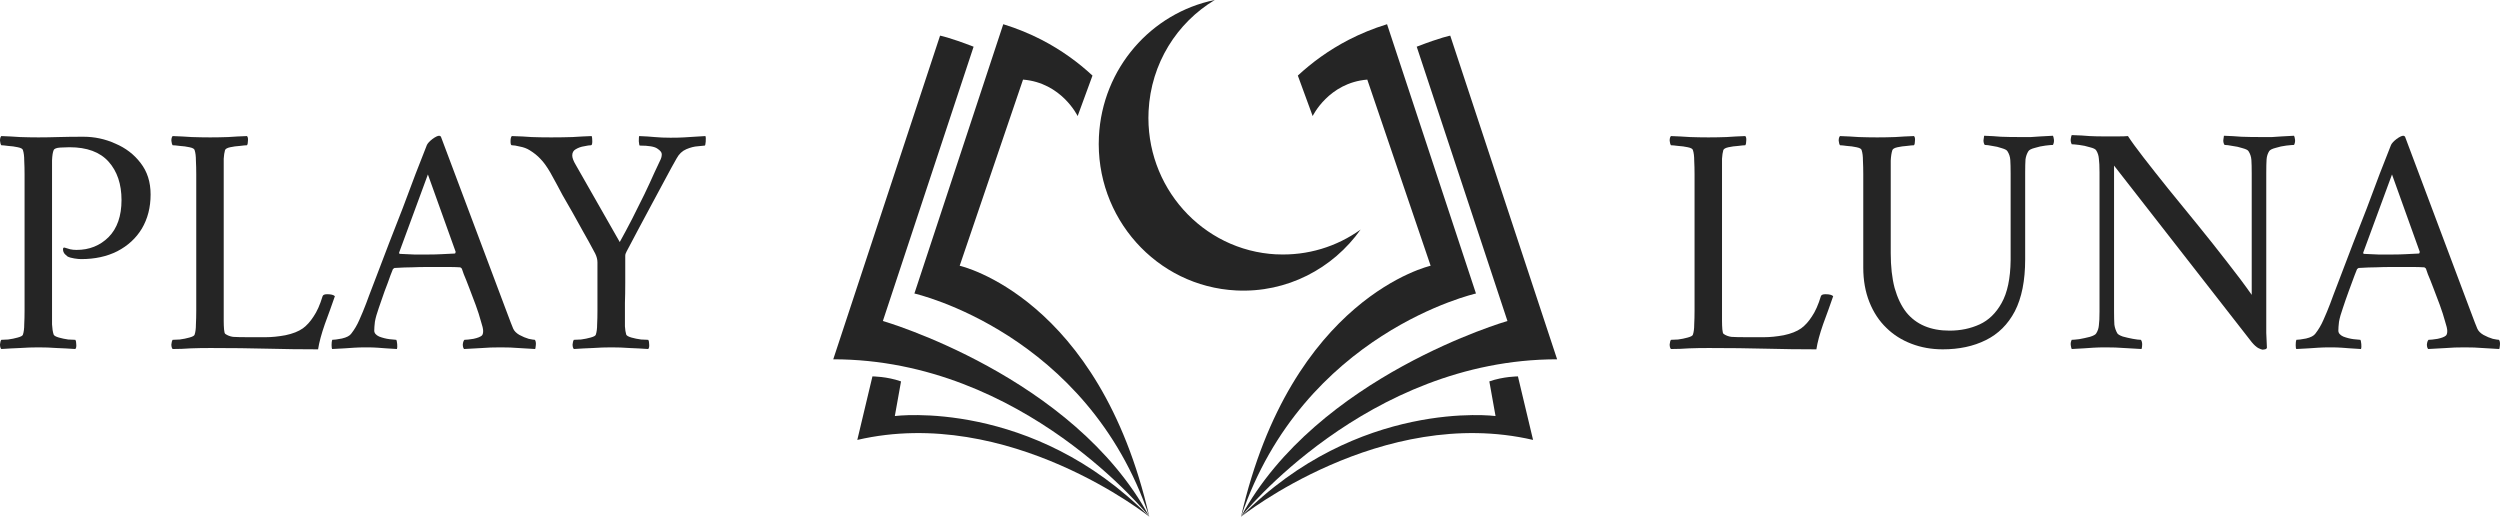
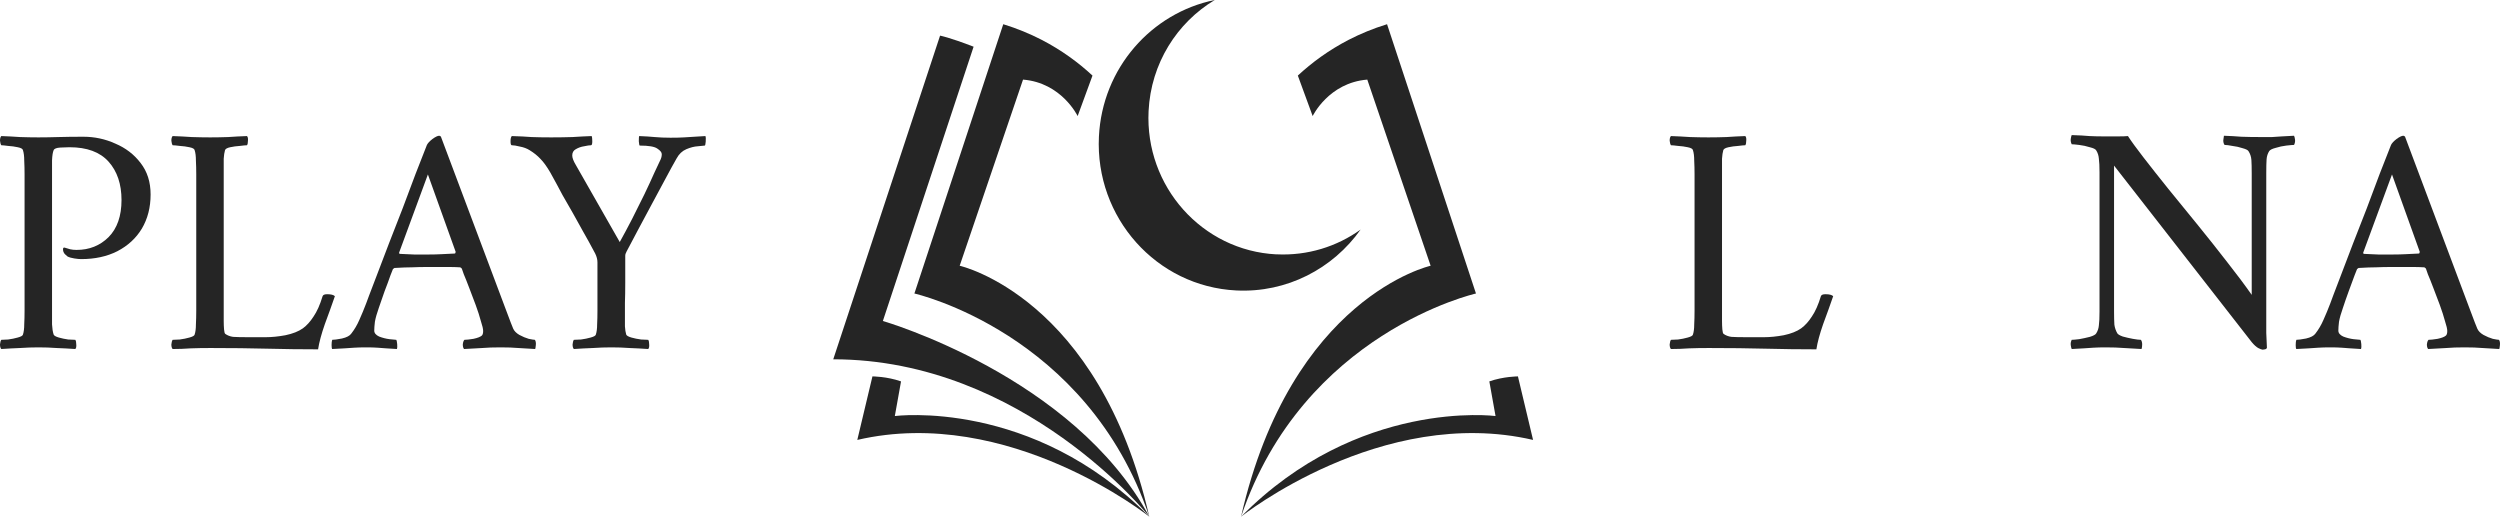
<svg xmlns="http://www.w3.org/2000/svg" width="150" height="31" viewBox="0 0 150 31" fill="none">
  <path d="M68.957 31C68.957 31 60.536 24.284 51.438 26.395L52.346 22.584C52.346 22.584 53.212 22.584 54.062 22.884L53.69 24.962C53.69 24.962 61.938 23.892 68.957 31Z" fill="#252525" />
  <path d="M68.957 31C68.957 31 61.429 21.558 49.995 21.558L56.404 2.139C56.404 2.139 56.925 2.226 58.416 2.802L52.972 19.26C52.972 19.26 64.398 22.557 68.957 31Z" fill="#252525" />
  <path d="M68.957 31C65.227 19.95 54.864 17.61 54.864 17.61L60.196 1.453C61.028 1.708 61.789 2.026 62.486 2.383C63.701 3.01 64.714 3.76 65.549 4.535L64.659 6.964C64.659 6.964 63.701 4.964 61.382 4.776L57.581 15.945C57.581 15.945 65.941 17.812 68.957 31Z" fill="#252525" />
  <path d="M74.465 31C74.465 31 82.886 24.284 91.984 26.395L91.076 22.584C91.076 22.584 90.21 22.584 89.36 22.884L89.732 24.962C89.732 24.962 81.484 23.892 74.465 31Z" fill="#252525" />
-   <path d="M74.465 31C74.465 31 81.993 21.558 93.427 21.558L87.015 2.139C87.015 2.139 86.494 2.226 85.003 2.802L90.447 19.26C90.447 19.26 79.021 22.557 74.462 31" fill="#252525" />
  <path d="M74.465 31C78.195 19.95 88.558 17.61 88.558 17.61L83.223 1.453C82.391 1.708 81.63 2.026 80.933 2.383C79.718 3.01 78.705 3.76 77.87 4.535L78.76 6.964C78.76 6.964 79.718 4.964 82.037 4.776L85.838 15.945C85.838 15.945 77.478 17.812 74.462 31L74.465 31Z" fill="#252525" />
  <path d="M76.586 15.262C72.13 15.039 68.693 11.187 68.915 6.663C69.055 3.8 70.625 1.355 72.885 0C69.084 0.774 66.136 4.086 65.935 8.197C65.699 13.055 69.384 17.187 74.169 17.427C77.218 17.581 79.976 16.115 81.637 13.774C80.213 14.793 78.459 15.353 76.585 15.259L76.586 15.262Z" fill="#252525" />
  <path d="M9.036 11.668C9.036 12.443 8.861 13.125 8.512 13.716C8.163 14.293 7.672 14.746 7.038 15.074C6.418 15.389 5.694 15.546 4.867 15.546C4.763 15.546 4.628 15.533 4.46 15.507C4.292 15.481 4.156 15.442 4.052 15.389C4.027 15.363 3.975 15.317 3.897 15.251C3.82 15.172 3.781 15.074 3.781 14.956C3.781 14.877 3.813 14.844 3.878 14.857C3.981 14.884 4.091 14.917 4.208 14.956C4.324 14.982 4.453 14.995 4.595 14.995C5.358 14.995 5.998 14.739 6.515 14.228C7.032 13.703 7.291 12.961 7.291 12.003C7.291 11.045 7.032 10.277 6.515 9.7C5.998 9.122 5.216 8.834 4.169 8.834C4.052 8.834 3.871 8.84 3.626 8.853C3.393 8.866 3.257 8.919 3.219 9.011C3.167 9.129 3.135 9.332 3.122 9.621C3.122 9.897 3.122 10.179 3.122 10.467V18.657C3.122 18.946 3.122 19.215 3.122 19.464C3.135 19.713 3.167 19.917 3.219 20.074C3.245 20.14 3.348 20.199 3.529 20.252C3.71 20.304 3.897 20.343 4.091 20.37C4.298 20.383 4.44 20.389 4.518 20.389C4.557 20.442 4.576 20.534 4.576 20.665C4.589 20.796 4.57 20.888 4.518 20.941C4.13 20.914 3.755 20.895 3.393 20.881C3.044 20.855 2.682 20.842 2.307 20.842C1.945 20.842 1.577 20.855 1.202 20.881C0.84 20.895 0.465 20.914 0.078 20.941C0.026 20.888 0 20.796 0 20.665C0.013 20.534 0.039 20.442 0.078 20.389C0.155 20.389 0.291 20.383 0.485 20.37C0.692 20.343 0.885 20.304 1.066 20.252C1.26 20.199 1.364 20.14 1.377 20.074C1.428 19.917 1.454 19.713 1.454 19.464C1.467 19.215 1.474 18.946 1.474 18.657V10.448C1.474 10.159 1.467 9.89 1.454 9.641C1.454 9.378 1.428 9.168 1.377 9.011C1.364 8.932 1.26 8.873 1.066 8.834C0.885 8.794 0.692 8.768 0.485 8.755C0.291 8.729 0.155 8.715 0.078 8.715C0.039 8.663 0.013 8.571 0 8.44C0 8.309 0.026 8.217 0.078 8.164C0.465 8.177 0.84 8.197 1.202 8.223C1.577 8.236 1.945 8.243 2.307 8.243C2.682 8.243 3.083 8.236 3.51 8.223C3.949 8.21 4.447 8.204 5.003 8.204C5.675 8.204 6.315 8.341 6.922 8.617C7.543 8.88 8.047 9.267 8.435 9.779C8.835 10.29 9.036 10.92 9.036 11.668Z" fill="#252525" />
  <path d="M13.423 18.657C13.423 18.683 13.423 18.723 13.423 18.775C13.423 18.893 13.423 19.051 13.423 19.247C13.423 19.431 13.43 19.602 13.442 19.759C13.455 19.917 13.481 20.009 13.52 20.035C13.649 20.127 13.804 20.186 13.985 20.212C14.179 20.225 14.476 20.232 14.877 20.232H15.944C16.306 20.232 16.7 20.192 17.126 20.114C17.566 20.022 17.915 19.884 18.174 19.7C18.406 19.53 18.619 19.294 18.813 18.992C19.02 18.69 19.201 18.283 19.356 17.771C19.382 17.692 19.473 17.653 19.628 17.653C19.86 17.653 20.015 17.692 20.093 17.771C19.912 18.296 19.712 18.854 19.492 19.444C19.285 20.035 19.149 20.54 19.085 20.96C18.064 20.96 17.049 20.947 16.041 20.921C15.032 20.895 13.895 20.881 12.628 20.881C12.188 20.881 11.794 20.888 11.445 20.901C11.096 20.927 10.734 20.941 10.359 20.941C10.308 20.888 10.282 20.796 10.282 20.665C10.295 20.534 10.321 20.442 10.359 20.389C10.437 20.389 10.579 20.383 10.786 20.37C10.993 20.343 11.187 20.304 11.368 20.252C11.562 20.199 11.665 20.14 11.678 20.074C11.73 19.917 11.755 19.713 11.755 19.464C11.768 19.215 11.775 18.946 11.775 18.657V10.448C11.775 10.159 11.768 9.89 11.755 9.641C11.755 9.378 11.73 9.168 11.678 9.011C11.665 8.932 11.562 8.873 11.368 8.834C11.187 8.794 10.993 8.768 10.786 8.755C10.579 8.729 10.437 8.715 10.359 8.715C10.321 8.663 10.295 8.571 10.282 8.44C10.282 8.309 10.308 8.217 10.359 8.164C10.747 8.177 11.129 8.197 11.503 8.223C11.878 8.236 12.247 8.243 12.609 8.243C12.983 8.243 13.345 8.236 13.694 8.223C14.056 8.197 14.431 8.177 14.819 8.164C14.871 8.217 14.89 8.309 14.877 8.44C14.877 8.571 14.858 8.663 14.819 8.715C14.742 8.715 14.599 8.729 14.393 8.755C14.186 8.768 13.992 8.794 13.811 8.834C13.63 8.873 13.526 8.932 13.501 9.011C13.462 9.142 13.436 9.313 13.423 9.523C13.423 9.733 13.423 9.962 13.423 10.212C13.423 10.251 13.423 10.29 13.423 10.33C13.423 10.369 13.423 10.409 13.423 10.448V18.657Z" fill="#252525" />
  <path d="M21.97 18.204C21.97 18.204 22.028 18.047 22.145 17.732C22.274 17.404 22.442 16.964 22.649 16.413C22.856 15.861 23.088 15.251 23.347 14.582C23.618 13.899 23.89 13.204 24.161 12.495C24.433 11.773 24.691 11.084 24.937 10.428C25.195 9.772 25.422 9.195 25.615 8.696C25.667 8.591 25.777 8.473 25.945 8.341C26.126 8.21 26.262 8.145 26.352 8.145C26.378 8.145 26.391 8.151 26.391 8.164C26.404 8.164 26.423 8.171 26.449 8.184L30.308 18.46C30.592 19.221 30.754 19.641 30.792 19.72C30.857 19.864 30.98 19.989 31.161 20.094C31.355 20.199 31.542 20.278 31.723 20.33C31.917 20.37 32.04 20.389 32.092 20.389C32.143 20.455 32.163 20.56 32.15 20.704C32.137 20.835 32.124 20.914 32.111 20.941C31.736 20.914 31.4 20.895 31.103 20.881C30.805 20.855 30.45 20.842 30.036 20.842C29.597 20.842 29.228 20.855 28.931 20.881C28.647 20.895 28.285 20.914 27.845 20.941C27.794 20.888 27.768 20.796 27.768 20.665C27.78 20.534 27.813 20.442 27.865 20.389C27.981 20.389 28.162 20.37 28.407 20.33C28.653 20.278 28.821 20.212 28.912 20.133C28.963 20.081 28.989 19.989 28.989 19.858C28.989 19.74 28.944 19.543 28.853 19.267C28.776 18.979 28.672 18.657 28.543 18.303C28.414 17.948 28.285 17.607 28.155 17.279C28.026 16.938 27.916 16.662 27.826 16.452C27.748 16.229 27.709 16.117 27.709 16.117C27.709 16.117 27.697 16.104 27.671 16.078C27.645 16.052 27.619 16.039 27.593 16.039C27.399 16.026 27.16 16.019 26.876 16.019C26.591 16.019 26.326 16.019 26.081 16.019C26.016 16.019 25.951 16.019 25.887 16.019C25.822 16.019 25.764 16.019 25.712 16.019C25.325 16.019 24.995 16.026 24.723 16.039C24.452 16.039 24.103 16.052 23.676 16.078C23.663 16.078 23.644 16.091 23.618 16.117C23.592 16.131 23.579 16.137 23.579 16.137C23.579 16.137 23.528 16.268 23.424 16.531C23.334 16.793 23.218 17.108 23.075 17.476C22.946 17.83 22.83 18.165 22.726 18.48C22.61 18.808 22.532 19.084 22.494 19.307C22.468 19.53 22.455 19.707 22.455 19.838C22.455 19.983 22.552 20.101 22.746 20.192C22.953 20.271 23.159 20.324 23.366 20.35C23.586 20.376 23.722 20.389 23.773 20.389C23.799 20.416 23.819 20.501 23.831 20.645C23.844 20.776 23.838 20.875 23.812 20.941C23.567 20.927 23.353 20.914 23.172 20.901C23.004 20.888 22.83 20.875 22.649 20.862C22.481 20.849 22.255 20.842 21.97 20.842C21.686 20.842 21.447 20.849 21.253 20.862C21.059 20.875 20.865 20.888 20.671 20.901C20.477 20.914 20.232 20.927 19.934 20.941C19.908 20.914 19.895 20.835 19.895 20.704C19.895 20.56 19.908 20.455 19.934 20.389C20.05 20.389 20.244 20.363 20.516 20.311C20.8 20.245 20.988 20.146 21.078 20.015C21.272 19.766 21.434 19.49 21.563 19.189C21.705 18.873 21.841 18.545 21.97 18.204ZM25.674 10.467L23.948 15.153C23.948 15.153 23.948 15.166 23.948 15.192C23.961 15.218 23.974 15.232 23.987 15.232C24.232 15.245 24.523 15.258 24.859 15.271C25.208 15.271 25.486 15.271 25.693 15.271C25.99 15.271 26.255 15.264 26.488 15.251C26.733 15.238 26.998 15.225 27.283 15.212C27.309 15.212 27.322 15.199 27.322 15.172C27.335 15.133 27.341 15.114 27.341 15.114L25.674 10.467Z" fill="#252525" />
  <path d="M35.847 18.657V15.743C35.847 15.573 35.802 15.396 35.712 15.212C35.44 14.7 35.195 14.254 34.975 13.873C34.768 13.493 34.568 13.132 34.374 12.79C34.18 12.449 33.973 12.088 33.753 11.708C33.547 11.314 33.301 10.861 33.017 10.349C32.81 9.995 32.616 9.726 32.435 9.542C32.254 9.345 32.034 9.168 31.776 9.011C31.608 8.906 31.414 8.834 31.194 8.794C30.987 8.742 30.826 8.715 30.709 8.715C30.657 8.715 30.632 8.637 30.632 8.479C30.632 8.322 30.657 8.217 30.709 8.164C31.175 8.177 31.569 8.197 31.892 8.223C32.215 8.236 32.609 8.243 33.075 8.243C33.54 8.243 33.967 8.236 34.355 8.223C34.742 8.197 35.124 8.177 35.498 8.164C35.524 8.217 35.537 8.322 35.537 8.479C35.537 8.637 35.511 8.715 35.46 8.715C35.369 8.715 35.233 8.735 35.053 8.775C34.872 8.801 34.703 8.86 34.548 8.952C34.406 9.03 34.335 9.155 34.335 9.326C34.335 9.47 34.406 9.66 34.548 9.897L37.185 14.523C37.418 14.103 37.664 13.644 37.922 13.145C38.181 12.633 38.426 12.141 38.659 11.668C38.892 11.183 39.092 10.75 39.26 10.369C39.441 9.989 39.57 9.713 39.648 9.542C39.661 9.516 39.674 9.477 39.687 9.424C39.7 9.359 39.706 9.3 39.706 9.247C39.706 9.142 39.616 9.03 39.435 8.912C39.267 8.794 38.918 8.735 38.388 8.735C38.362 8.735 38.342 8.65 38.329 8.479C38.329 8.296 38.336 8.191 38.349 8.164C38.698 8.177 39.008 8.197 39.279 8.223C39.564 8.25 39.881 8.263 40.23 8.263C40.566 8.263 40.837 8.256 41.044 8.243C41.264 8.23 41.471 8.217 41.664 8.204C41.858 8.191 42.078 8.177 42.324 8.164C42.35 8.217 42.356 8.328 42.343 8.499C42.33 8.656 42.311 8.735 42.285 8.735C42.233 8.735 42.097 8.748 41.878 8.775C41.658 8.788 41.425 8.847 41.18 8.952C40.934 9.057 40.74 9.24 40.598 9.503C40.417 9.818 40.197 10.218 39.939 10.704C39.68 11.176 39.409 11.681 39.124 12.22C38.84 12.745 38.562 13.263 38.291 13.775C38.032 14.274 37.799 14.713 37.593 15.094C37.541 15.186 37.515 15.271 37.515 15.35C37.515 15.428 37.515 15.507 37.515 15.586C37.515 15.625 37.515 15.658 37.515 15.684C37.515 16.065 37.515 16.491 37.515 16.964C37.515 17.423 37.509 17.824 37.496 18.165C37.496 18.493 37.496 18.657 37.496 18.657C37.496 18.696 37.496 18.736 37.496 18.775C37.496 18.814 37.496 18.854 37.496 18.893C37.496 19.142 37.496 19.372 37.496 19.582C37.509 19.779 37.534 19.943 37.573 20.074C37.599 20.14 37.703 20.199 37.883 20.252C38.064 20.304 38.258 20.343 38.465 20.37C38.672 20.383 38.814 20.389 38.892 20.389C38.931 20.442 38.95 20.534 38.95 20.665C38.963 20.796 38.943 20.888 38.892 20.941C38.504 20.914 38.129 20.895 37.767 20.881C37.418 20.855 37.056 20.842 36.681 20.842C36.319 20.842 35.951 20.855 35.576 20.881C35.201 20.895 34.82 20.914 34.432 20.941C34.38 20.888 34.355 20.796 34.355 20.665C34.367 20.534 34.393 20.442 34.432 20.389C34.51 20.389 34.652 20.383 34.859 20.37C35.066 20.343 35.259 20.304 35.44 20.252C35.634 20.199 35.738 20.14 35.751 20.074C35.802 19.917 35.828 19.713 35.828 19.464C35.841 19.215 35.847 18.946 35.847 18.657Z" fill="#252525" />
  <path d="M103.321 18.657C103.321 18.683 103.321 18.723 103.321 18.775C103.321 18.893 103.321 19.051 103.321 19.247C103.321 19.431 103.327 19.602 103.34 19.759C103.353 19.917 103.379 20.009 103.418 20.035C103.547 20.127 103.702 20.186 103.883 20.212C104.077 20.225 104.374 20.232 104.775 20.232H105.842C106.204 20.232 106.598 20.192 107.024 20.114C107.464 20.022 107.813 19.884 108.071 19.7C108.304 19.53 108.517 19.294 108.711 18.992C108.918 18.69 109.099 18.283 109.254 17.771C109.28 17.692 109.371 17.653 109.526 17.653C109.758 17.653 109.913 17.692 109.991 17.771C109.81 18.296 109.61 18.854 109.39 19.444C109.183 20.035 109.047 20.54 108.983 20.96C107.962 20.96 106.947 20.947 105.939 20.921C104.93 20.895 103.793 20.881 102.526 20.881C102.086 20.881 101.692 20.888 101.343 20.901C100.994 20.927 100.632 20.941 100.257 20.941C100.206 20.888 100.18 20.796 100.18 20.665C100.193 20.534 100.219 20.442 100.257 20.389C100.335 20.389 100.477 20.383 100.684 20.37C100.891 20.343 101.085 20.304 101.266 20.252C101.46 20.199 101.563 20.14 101.576 20.074C101.628 19.917 101.653 19.713 101.653 19.464C101.666 19.215 101.673 18.946 101.673 18.657V10.448C101.673 10.159 101.666 9.89 101.653 9.641C101.653 9.378 101.628 9.168 101.576 9.011C101.563 8.932 101.46 8.873 101.266 8.834C101.085 8.794 100.891 8.768 100.684 8.755C100.477 8.729 100.335 8.715 100.257 8.715C100.219 8.663 100.193 8.571 100.18 8.44C100.18 8.309 100.206 8.217 100.257 8.164C100.645 8.177 101.026 8.197 101.401 8.223C101.776 8.236 102.145 8.243 102.507 8.243C102.881 8.243 103.243 8.236 103.592 8.223C103.954 8.197 104.329 8.177 104.717 8.164C104.769 8.217 104.788 8.309 104.775 8.44C104.775 8.571 104.756 8.663 104.717 8.715C104.639 8.715 104.497 8.729 104.29 8.755C104.084 8.768 103.89 8.794 103.709 8.834C103.528 8.873 103.424 8.932 103.398 9.011C103.36 9.142 103.334 9.313 103.321 9.523C103.321 9.733 103.321 9.962 103.321 10.212C103.321 10.251 103.321 10.29 103.321 10.33C103.321 10.369 103.321 10.409 103.321 10.448V18.657Z" fill="#252525" />
-   <path d="M112.63 8.243C113.005 8.243 113.366 8.236 113.715 8.223C114.077 8.197 114.452 8.177 114.84 8.164C114.892 8.217 114.911 8.309 114.898 8.44C114.898 8.571 114.879 8.663 114.84 8.715C114.763 8.715 114.62 8.729 114.414 8.755C114.22 8.768 114.032 8.794 113.851 8.834C113.67 8.873 113.567 8.932 113.541 9.011C113.489 9.168 113.457 9.378 113.444 9.641C113.444 9.89 113.444 10.159 113.444 10.448V15.192C113.444 15.993 113.522 16.688 113.677 17.279C113.845 17.869 114.077 18.355 114.375 18.736C114.969 19.471 115.835 19.838 116.973 19.838C117.632 19.838 118.233 19.713 118.776 19.464C119.319 19.215 119.759 18.788 120.095 18.184C120.444 17.568 120.625 16.708 120.638 15.606V10.409C120.638 10.067 120.631 9.798 120.618 9.601C120.605 9.405 120.547 9.227 120.444 9.07C120.405 9.004 120.295 8.945 120.114 8.893C119.933 8.827 119.739 8.781 119.532 8.755C119.339 8.715 119.19 8.696 119.086 8.696C119.035 8.63 119.009 8.538 119.009 8.42C119.022 8.289 119.035 8.197 119.048 8.145C119.423 8.158 119.759 8.177 120.056 8.204C120.366 8.217 120.728 8.223 121.142 8.223C121.439 8.223 121.678 8.223 121.859 8.223C122.053 8.21 122.247 8.197 122.441 8.184C122.648 8.171 122.893 8.158 123.178 8.145C123.204 8.197 123.223 8.276 123.236 8.381C123.249 8.486 123.229 8.591 123.178 8.696C123.1 8.696 122.951 8.709 122.732 8.735C122.512 8.761 122.299 8.807 122.092 8.873C121.885 8.925 121.756 8.991 121.704 9.07C121.614 9.214 121.555 9.378 121.53 9.562C121.517 9.746 121.51 10.021 121.51 10.389V15.566C121.51 16.839 121.303 17.876 120.89 18.677C120.476 19.464 119.894 20.041 119.145 20.409C118.408 20.776 117.548 20.96 116.566 20.96C115.894 20.96 115.267 20.849 114.685 20.625C114.103 20.402 113.606 20.087 113.192 19.681C112.752 19.261 112.41 18.742 112.164 18.125C111.919 17.509 111.796 16.82 111.796 16.058V10.448C111.796 10.159 111.789 9.89 111.777 9.641C111.777 9.378 111.751 9.168 111.699 9.011C111.686 8.932 111.583 8.873 111.389 8.834C111.208 8.794 111.014 8.768 110.807 8.755C110.613 8.729 110.477 8.715 110.4 8.715C110.361 8.663 110.335 8.571 110.322 8.44C110.322 8.309 110.348 8.217 110.4 8.164C110.788 8.177 111.163 8.197 111.524 8.223C111.899 8.236 112.268 8.243 112.63 8.243Z" fill="#252525" />
  <path d="M126.242 8.184C126.527 8.184 126.805 8.184 127.076 8.184C127.348 8.184 127.548 8.177 127.677 8.164C127.871 8.466 128.181 8.893 128.608 9.444C129.034 9.995 129.532 10.625 130.101 11.334C130.67 12.029 131.258 12.751 131.865 13.499C132.473 14.247 133.061 14.989 133.63 15.724C134.199 16.445 134.69 17.102 135.103 17.692V10.409C135.103 10.067 135.097 9.798 135.084 9.601C135.071 9.405 135.013 9.227 134.91 9.07C134.871 9.004 134.754 8.945 134.561 8.893C134.367 8.827 134.16 8.781 133.94 8.755C133.733 8.715 133.578 8.696 133.475 8.696C133.423 8.63 133.397 8.538 133.397 8.42C133.41 8.289 133.423 8.197 133.436 8.145C133.811 8.158 134.16 8.177 134.483 8.204C134.819 8.217 135.194 8.223 135.608 8.223C135.905 8.223 136.144 8.223 136.325 8.223C136.519 8.21 136.713 8.197 136.907 8.184C137.114 8.171 137.359 8.158 137.643 8.145C137.669 8.197 137.689 8.276 137.702 8.381C137.715 8.486 137.695 8.591 137.643 8.696C137.566 8.696 137.411 8.709 137.178 8.735C136.958 8.761 136.745 8.807 136.538 8.873C136.331 8.925 136.202 8.991 136.15 9.07C136.06 9.214 136.008 9.378 135.995 9.562C135.982 9.746 135.976 10.021 135.976 10.389V18.204C135.976 18.572 135.976 18.893 135.976 19.169C135.976 19.444 135.976 19.713 135.976 19.976C135.989 20.225 136.002 20.52 136.015 20.862C136.002 20.914 135.963 20.947 135.898 20.96C135.834 20.973 135.789 20.98 135.763 20.98C135.711 20.98 135.62 20.947 135.491 20.881C135.375 20.816 135.246 20.698 135.103 20.527L126.843 9.936V18.677C126.843 19.018 126.85 19.287 126.863 19.484C126.889 19.668 126.947 19.838 127.037 19.996C127.076 20.061 127.186 20.127 127.367 20.192C127.561 20.245 127.761 20.291 127.968 20.33C128.188 20.37 128.349 20.389 128.453 20.389C128.504 20.455 128.53 20.547 128.53 20.665C128.53 20.783 128.517 20.875 128.492 20.941C128.117 20.914 127.768 20.895 127.444 20.881C127.121 20.855 126.753 20.842 126.339 20.842C126.055 20.842 125.809 20.849 125.602 20.862C125.409 20.875 125.215 20.888 125.021 20.901C124.84 20.914 124.601 20.927 124.303 20.941C124.278 20.888 124.258 20.809 124.245 20.704C124.232 20.599 124.252 20.494 124.303 20.389C124.381 20.389 124.53 20.376 124.749 20.35C124.969 20.311 125.182 20.265 125.389 20.212C125.609 20.146 125.738 20.074 125.777 19.996C125.867 19.851 125.919 19.694 125.932 19.523C125.958 19.339 125.971 19.064 125.971 18.696V10.349C125.971 9.982 125.958 9.706 125.932 9.523C125.919 9.339 125.867 9.175 125.777 9.03C125.738 8.952 125.609 8.886 125.389 8.834C125.182 8.768 124.969 8.722 124.749 8.696C124.53 8.67 124.381 8.656 124.303 8.656C124.252 8.551 124.232 8.446 124.245 8.341C124.258 8.236 124.278 8.158 124.303 8.105C124.743 8.118 125.098 8.138 125.37 8.164C125.641 8.177 125.932 8.184 126.242 8.184Z" fill="#252525" />
  <path d="M139.817 18.204C139.817 18.204 139.875 18.047 139.991 17.732C140.12 17.404 140.288 16.964 140.495 16.413C140.702 15.861 140.935 15.251 141.193 14.582C141.465 13.899 141.736 13.204 142.008 12.495C142.279 11.773 142.538 11.084 142.783 10.428C143.042 9.772 143.268 9.195 143.462 8.696C143.513 8.591 143.623 8.473 143.791 8.341C143.972 8.21 144.108 8.145 144.199 8.145C144.224 8.145 144.237 8.151 144.237 8.164C144.25 8.164 144.27 8.171 144.296 8.184L148.154 18.46C148.438 19.221 148.6 19.641 148.639 19.72C148.703 19.864 148.826 19.989 149.007 20.094C149.201 20.199 149.389 20.278 149.57 20.33C149.763 20.37 149.886 20.389 149.938 20.389C149.99 20.455 150.009 20.56 149.996 20.704C149.983 20.835 149.97 20.914 149.957 20.941C149.582 20.914 149.246 20.895 148.949 20.881C148.652 20.855 148.296 20.842 147.883 20.842C147.443 20.842 147.075 20.855 146.777 20.881C146.493 20.895 146.131 20.914 145.692 20.941C145.64 20.888 145.614 20.796 145.614 20.665C145.627 20.534 145.659 20.442 145.711 20.389C145.827 20.389 146.008 20.37 146.254 20.33C146.5 20.278 146.668 20.212 146.758 20.133C146.81 20.081 146.836 19.989 146.836 19.858C146.836 19.74 146.79 19.543 146.7 19.267C146.622 18.979 146.519 18.657 146.39 18.303C146.26 17.948 146.131 17.607 146.002 17.279C145.873 16.938 145.763 16.662 145.672 16.452C145.595 16.229 145.556 16.117 145.556 16.117C145.556 16.117 145.543 16.104 145.517 16.078C145.491 16.052 145.465 16.039 145.44 16.039C145.246 16.026 145.006 16.019 144.722 16.019C144.438 16.019 144.173 16.019 143.927 16.019C143.863 16.019 143.798 16.019 143.733 16.019C143.669 16.019 143.61 16.019 143.559 16.019C143.171 16.019 142.841 16.026 142.57 16.039C142.298 16.039 141.949 16.052 141.523 16.078C141.51 16.078 141.49 16.091 141.465 16.117C141.439 16.131 141.426 16.137 141.426 16.137C141.426 16.137 141.374 16.268 141.271 16.531C141.18 16.793 141.064 17.108 140.922 17.476C140.792 17.83 140.676 18.165 140.573 18.48C140.456 18.808 140.379 19.084 140.34 19.307C140.314 19.53 140.301 19.707 140.301 19.838C140.301 19.983 140.398 20.101 140.592 20.192C140.799 20.271 141.006 20.324 141.213 20.35C141.432 20.376 141.568 20.389 141.62 20.389C141.646 20.416 141.665 20.501 141.678 20.645C141.691 20.776 141.684 20.875 141.659 20.941C141.413 20.927 141.2 20.914 141.019 20.901C140.851 20.888 140.676 20.875 140.495 20.862C140.327 20.849 140.101 20.842 139.817 20.842C139.532 20.842 139.293 20.849 139.099 20.862C138.905 20.875 138.711 20.888 138.517 20.901C138.324 20.914 138.078 20.927 137.781 20.941C137.755 20.914 137.742 20.835 137.742 20.704C137.742 20.56 137.755 20.455 137.781 20.389C137.897 20.389 138.091 20.363 138.362 20.311C138.647 20.245 138.834 20.146 138.925 20.015C139.118 19.766 139.28 19.49 139.409 19.189C139.552 18.873 139.687 18.545 139.817 18.204ZM143.52 10.467L141.794 15.153C141.794 15.153 141.794 15.166 141.794 15.192C141.807 15.218 141.82 15.232 141.833 15.232C142.079 15.245 142.369 15.258 142.706 15.271C143.055 15.271 143.333 15.271 143.539 15.271C143.837 15.271 144.102 15.264 144.334 15.251C144.58 15.238 144.845 15.225 145.129 15.212C145.155 15.212 145.168 15.199 145.168 15.172C145.181 15.133 145.187 15.114 145.187 15.114L143.52 10.467Z" fill="#252525" />
</svg>